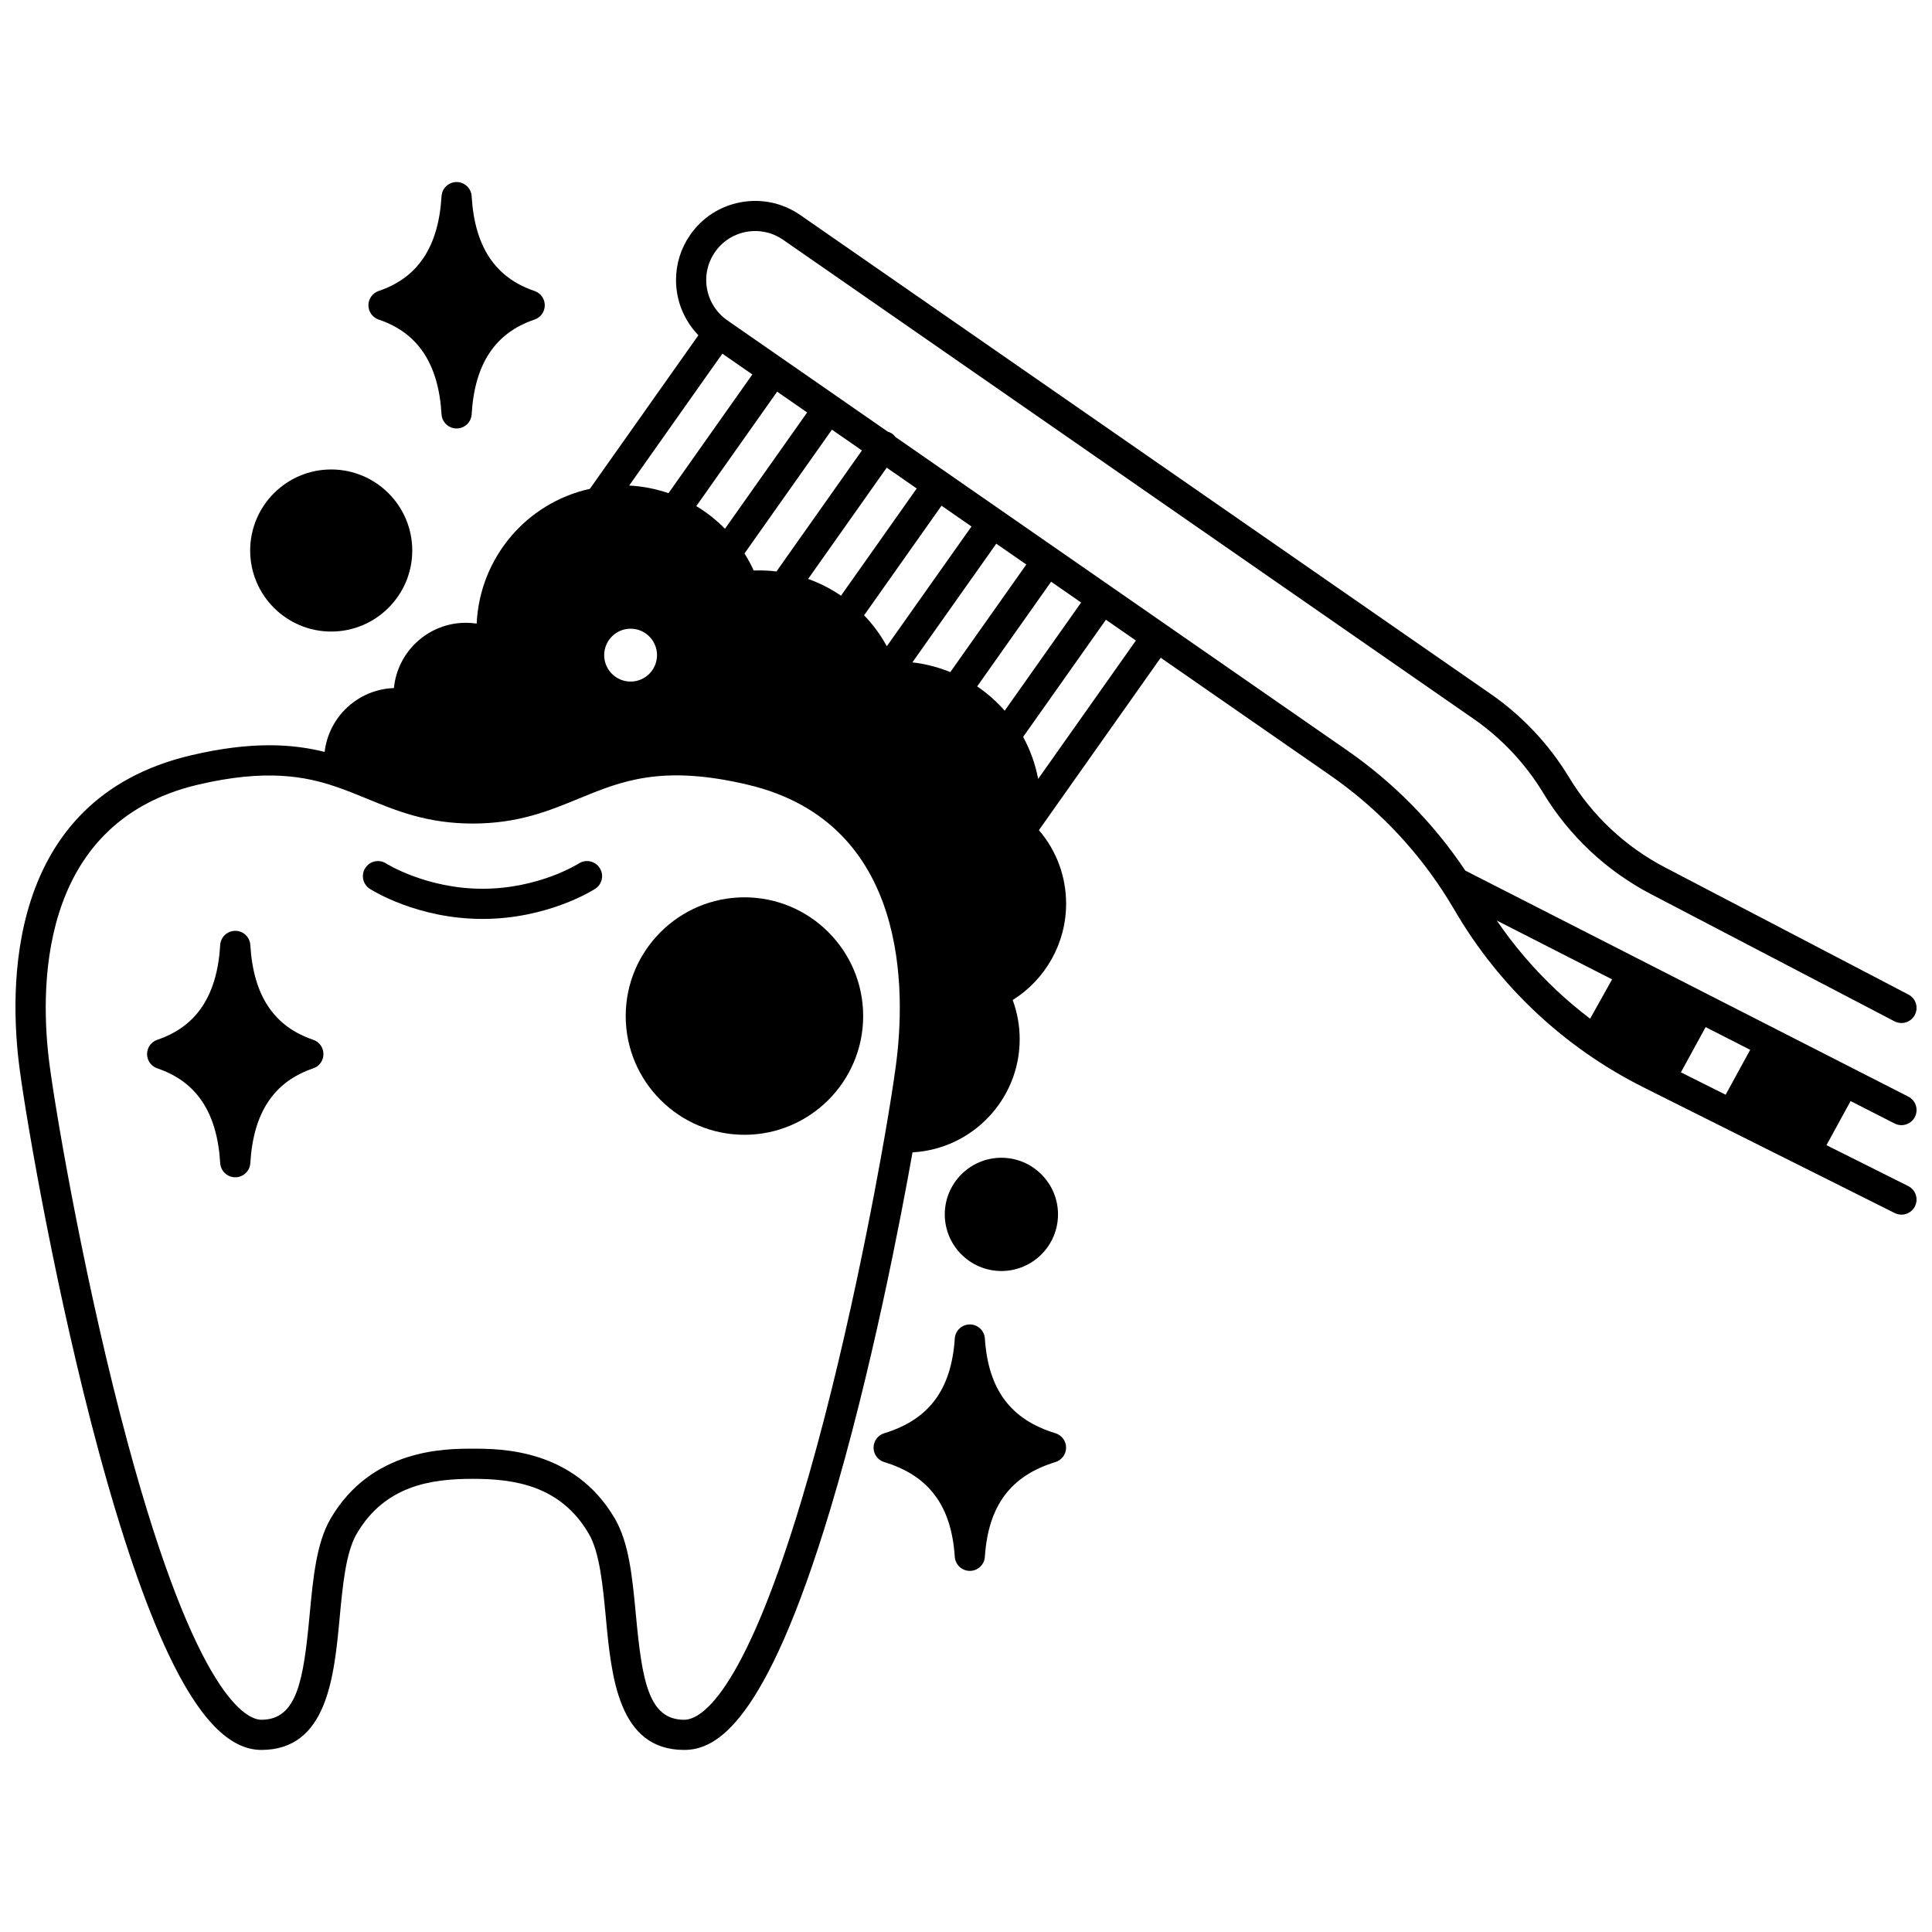
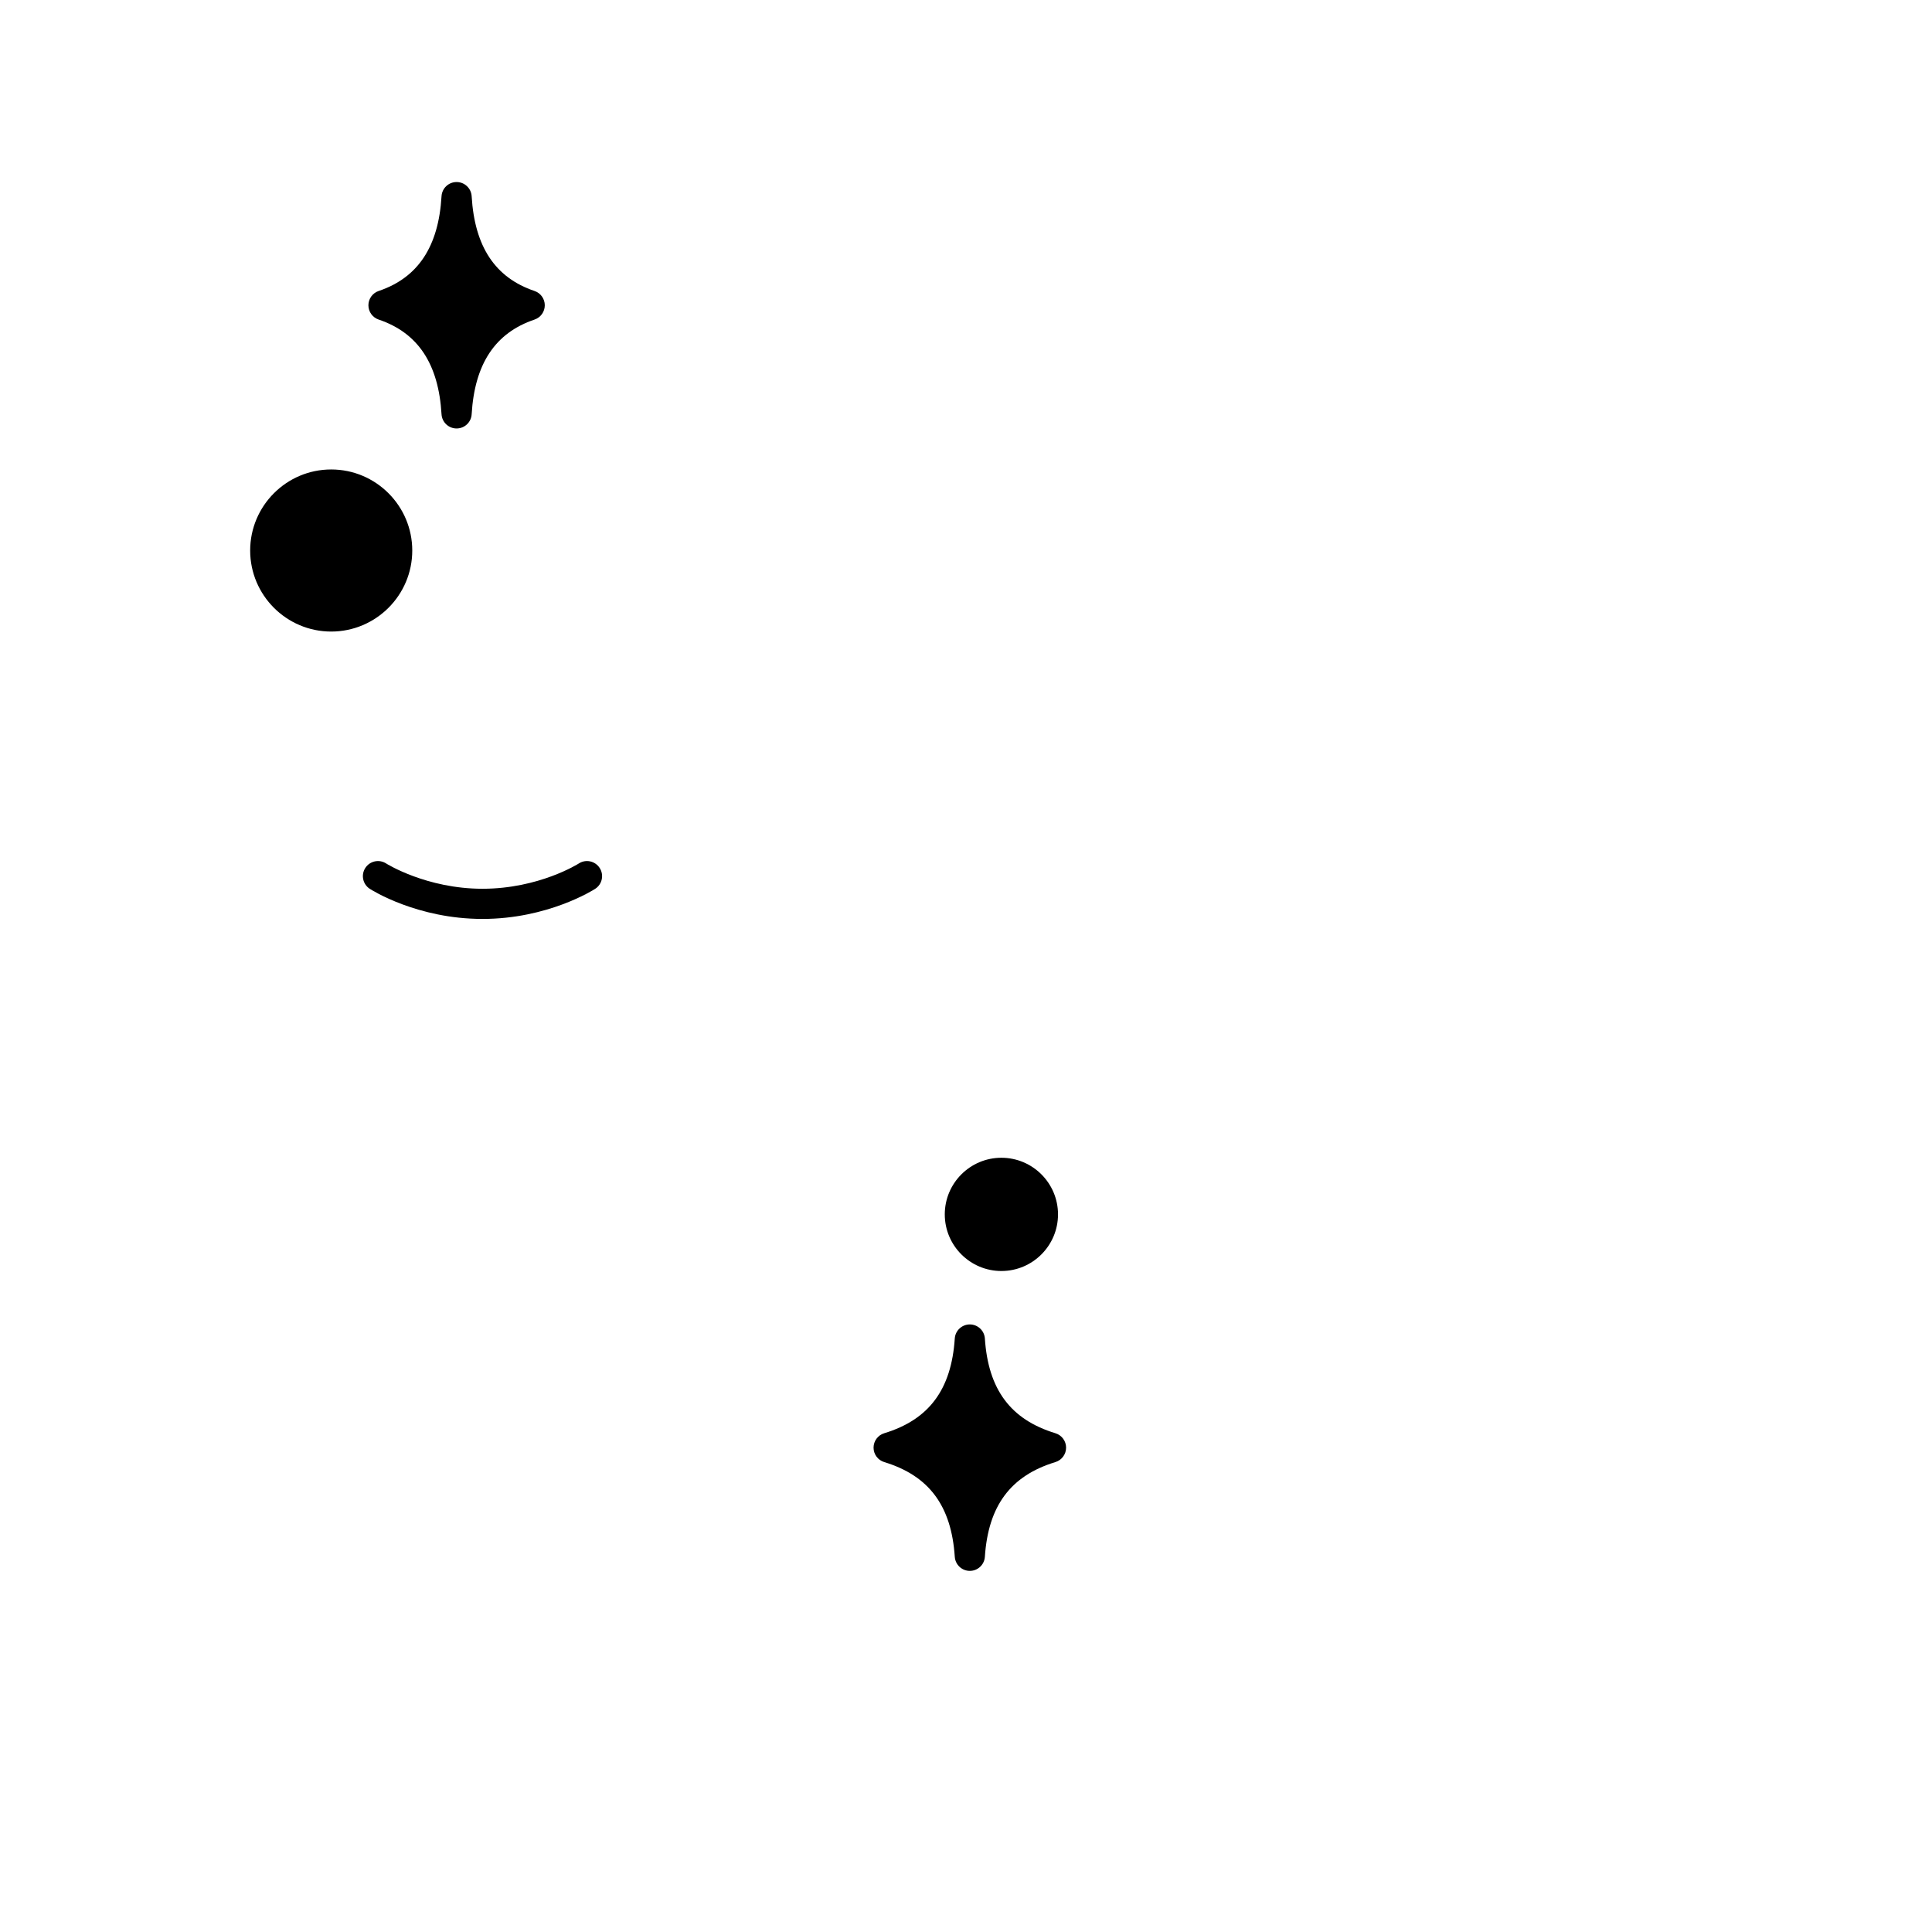
<svg xmlns="http://www.w3.org/2000/svg" width="800px" height="800px" version="1.1" viewBox="144 144 512 512">
  <defs>
    <clipPath id="a">
-       <path d="m148.09 197h503.81v411h-503.81z" />
-     </clipPath>
+       </clipPath>
  </defs>
  <path d="m297.39 372.83c-0.105 0.066-10.551 6.699-25.523 6.699-14.859 0-25.438-6.637-25.531-6.699-1.855-1.199-4.332-0.664-5.527 1.191-1.199 1.855-0.664 4.328 1.191 5.527 0.504 0.324 12.555 7.977 29.871 7.977 17.305 0 29.355-7.652 29.859-7.977 1.855-1.199 2.387-3.672 1.191-5.527-1.203-1.859-3.676-2.394-5.531-1.191z" />
-   <path d="m341.29 381.8c-17.352 0-31.469 14.113-31.469 31.461 0 17.352 14.117 31.469 31.469 31.469 17.348 0 31.461-14.117 31.461-31.469 0-17.348-14.113-31.461-31.461-31.461z" />
  <path d="m409.38 480.83c8.273 0 15.004-6.731 15.004-15.008 0-8.273-6.731-15.004-15.004-15.004-8.273 0-15.004 6.731-15.004 15.004 0 8.277 6.731 15.008 15.004 15.008z" />
  <path d="m231.77 311.37c11.848 0 21.484-9.633 21.484-21.473 0-11.848-9.637-21.484-21.484-21.484-11.84 0-21.473 9.637-21.473 21.484 0 11.84 9.633 21.473 21.473 21.473z" />
-   <path d="m227 419.55c-10.422-3.519-15.871-11.73-16.66-25.109-0.125-2.113-1.875-3.762-3.992-3.762s-3.867 1.648-3.992 3.762c-0.801 13.375-6.25 21.59-16.664 25.109-1.625 0.547-2.719 2.074-2.719 3.789s1.094 3.238 2.719 3.789c10.414 3.519 15.863 11.73 16.664 25.102 0.125 2.113 1.875 3.762 3.992 3.762s3.867-1.648 3.992-3.762c0.789-13.367 6.242-21.578 16.66-25.098 1.625-0.547 2.719-2.074 2.719-3.789 0-1.719-1.094-3.242-2.719-3.793z" />
  <path d="m244.35 228.69c10.422 3.519 15.871 11.73 16.66 25.098 0.125 2.113 1.875 3.762 3.992 3.762 2.117 0 3.867-1.648 3.992-3.762 0.789-13.367 6.238-21.578 16.66-25.098 1.625-0.547 2.719-2.074 2.719-3.789s-1.094-3.238-2.719-3.789c-10.422-3.519-15.871-11.73-16.66-25.109-0.125-2.109-1.875-3.762-3.992-3.762-2.117 0-3.867 1.648-3.992 3.762-0.789 13.375-6.238 21.59-16.66 25.109-1.625 0.551-2.719 2.074-2.719 3.789s1.094 3.238 2.719 3.789z" />
  <path d="m423.69 523.82c-11.855-3.609-17.797-11.582-18.688-25.098-0.141-2.102-1.883-3.734-3.988-3.734s-3.852 1.633-3.988 3.734c-0.895 13.516-6.828 21.492-18.688 25.098-1.684 0.512-2.836 2.066-2.836 3.824 0 1.762 1.152 3.312 2.836 3.824 11.855 3.606 17.797 11.582 18.688 25.098 0.141 2.102 1.883 3.734 3.988 3.734s3.852-1.633 3.988-3.734c0.895-13.516 6.832-21.492 18.688-25.098 1.684-0.512 2.836-2.066 2.836-3.824 0-1.762-1.152-3.312-2.836-3.824z" />
  <g clip-path="url(#a)">
    <path d="m649.7 458.32-21.664-10.84 6.394-11.688 11.664 5.949c0.582 0.297 1.203 0.438 1.812 0.438 1.457 0 2.859-0.797 3.566-2.184 1.004-1.969 0.223-4.375-1.746-5.379l-34.488-17.594c-0.008-0.004-0.012-0.012-0.02-0.016-0.012-0.008-0.027-0.012-0.039-0.016l-18.891-9.637c-0.004 0-0.004-0.004-0.004-0.004-0.004 0-0.008-0.004-0.008-0.004l-63.953-32.629c-8.379-12.516-18.898-23.238-31.316-31.863l-119.69-83.035c-0.234-0.312-0.504-0.605-0.84-0.848-0.379-0.273-0.793-0.457-1.219-0.582l-13.441-9.324c-0.008-0.004-0.012-0.012-0.016-0.016-0.008-0.004-0.016-0.008-0.023-0.012l-29.016-20.129s-0.004 0-0.004-0.004c0 0-0.004 0-0.004-0.004l-0.023-0.02c-3.492-2.422-5.578-6.414-5.578-10.68 0-2.652 0.801-5.207 2.316-7.391 1.973-2.848 4.938-4.754 8.352-5.371 3.414-0.617 6.863 0.137 9.715 2.113l182.96 126.94c3.699 2.562 7.152 5.543 10.27 8.855 3.102 3.301 5.859 6.934 8.199 10.797 6.875 11.371 16.742 20.637 28.531 26.797l64.562 33.719c1.957 1.02 4.371 0.266 5.394-1.695 1.023-1.957 0.266-4.371-1.691-5.394l-64.559-33.719c-10.492-5.481-19.273-13.727-25.391-23.848-2.633-4.348-5.731-8.43-9.215-12.137-3.5-3.727-7.383-7.074-11.539-9.953l-182.97-126.92c-4.606-3.195-10.18-4.406-15.695-3.41-5.519 0.996-10.312 4.082-13.5 8.684-2.449 3.523-3.742 7.656-3.742 11.949 0 5.519 2.168 10.75 5.934 14.629l-28.758 40.699c-16.922 3.758-29.199 18.379-30 35.711-0.938-0.141-1.895-0.211-2.859-0.211-9.941 0-18.137 7.609-19.074 17.305-9.512 0.324-17.273 7.617-18.359 16.918-8.266-2.07-19.121-2.941-35.461 0.91-49.512 11.684-48.195 62.211-45.332 83.391 2.07 15.371 9.898 60.25 20.871 100.88 6.16 22.816 12.391 40.953 18.52 53.906 8.086 17.086 16.145 25.395 24.637 25.395 17.461 0 19.281-19.418 20.746-35.02 0.797-8.52 1.625-17.332 4.519-22.273 7.512-12.82 19.758-14.547 30.75-14.547 10.996 0 23.246 1.727 30.75 14.551 2.898 4.941 3.727 13.758 4.527 22.277 1.465 15.598 3.289 35.012 20.746 35.012 8.363 0 21.465-6.562 38.598-63.328 11.074-36.676 19.023-78.723 21.922-95.039 15.809-0.859 28.402-13.98 28.402-29.992 0-3.543-0.633-7.066-1.852-10.375 8.711-5.445 14.156-15.07 14.156-25.496 0-7.231-2.543-14.082-7.207-19.516 0-0.004 0-0.008 0.004-0.012l32.27-45.68 44.852 31.113c11.875 8.246 21.906 18.539 29.816 30.59 1.09 1.664 2.16 3.394 3.18 5.137 5.856 10.055 13.125 19.188 21.613 27.156 4.172 3.914 8.66 7.559 13.336 10.824 4.812 3.371 9.902 6.402 15.137 9.02l21.516 10.766 45.074 22.551c0.574 0.285 1.184 0.426 1.785 0.426 1.465 0 2.879-0.809 3.578-2.211 0.984-1.969 0.184-4.375-1.789-5.359zm-314.27-220.6 7.949 5.516-22.223 31.461c-3.363-1.152-6.848-1.84-10.418-2.019zm22.469 15.586-21.773 30.824c-2.273-2.316-4.828-4.34-7.598-6.008l21.422-30.328zm14.52 10.074-22.645 32.062c-1.949-0.238-3.957-0.332-6.031-0.246-0.711-1.566-1.535-3.074-2.445-4.523l23.172-32.809zm14.523 10.074-20.07 28.41c-2.711-1.855-5.637-3.344-8.707-4.441l20.824-29.488zm14.512 10.07-22.438 31.742c-1.625-2.992-3.652-5.75-6.019-8.211l20.516-29.039zm14.527 10.078-20.133 28.508c-3.215-1.301-6.606-2.176-10.059-2.574l22.234-31.453zm-97.863 24.016c0 3.863-3.141 7.008-6.996 7.008-3.863 0-7.008-3.144-7.008-7.008s3.144-7.008 7.008-7.008c3.856 0 6.996 3.144 6.996 7.008zm92.137 14.727c-2.148-2.445-4.598-4.613-7.293-6.441l19.594-27.746 7.953 5.516zm-54.008 209.77c-15.703 52.023-26.871 57.641-30.941 57.641-9.492 0-11.16-10.488-12.785-27.762-0.922-9.824-1.793-19.102-5.59-25.574-10.828-18.504-30.316-18.504-37.648-18.504-7.332 0-26.809 0-37.648 18.504-3.789 6.473-4.66 15.746-5.582 25.566-1.621 17.277-3.289 27.766-12.781 27.766-3.664 0-17.047-5.293-35.434-73.387-10.867-40.25-18.617-84.664-20.664-99.867-2.57-19.02-3.894-64.359 39.242-74.539 18.199-4.289 28.652-2.16 36.48 0.484h0.004c2.852 0.961 5.504 2.051 8.309 3.203 7.894 3.246 16.059 6.602 28.074 6.602 12.039 0 20.215-3.363 28.121-6.617 11.309-4.652 21.992-9.051 44.746-3.68 43.148 10.18 41.824 55.516 39.254 74.539-0.629 4.676-1.652 11.133-2.875 18.188-2.246 12.984-10.484 58.355-22.281 97.438zm62.879-191.7c-0.75-3.887-2.078-7.637-3.984-11.125l21.938-31.055 7.949 5.512zm170.33 77.766 6.555-11.988 11.805 6.023-6.508 11.895zm-48.793-40.23 30.562 15.594-5.824 10.418c-3.082-2.344-6.059-4.848-8.875-7.488-5.953-5.586-11.27-11.797-15.863-18.523z" />
  </g>
</svg>